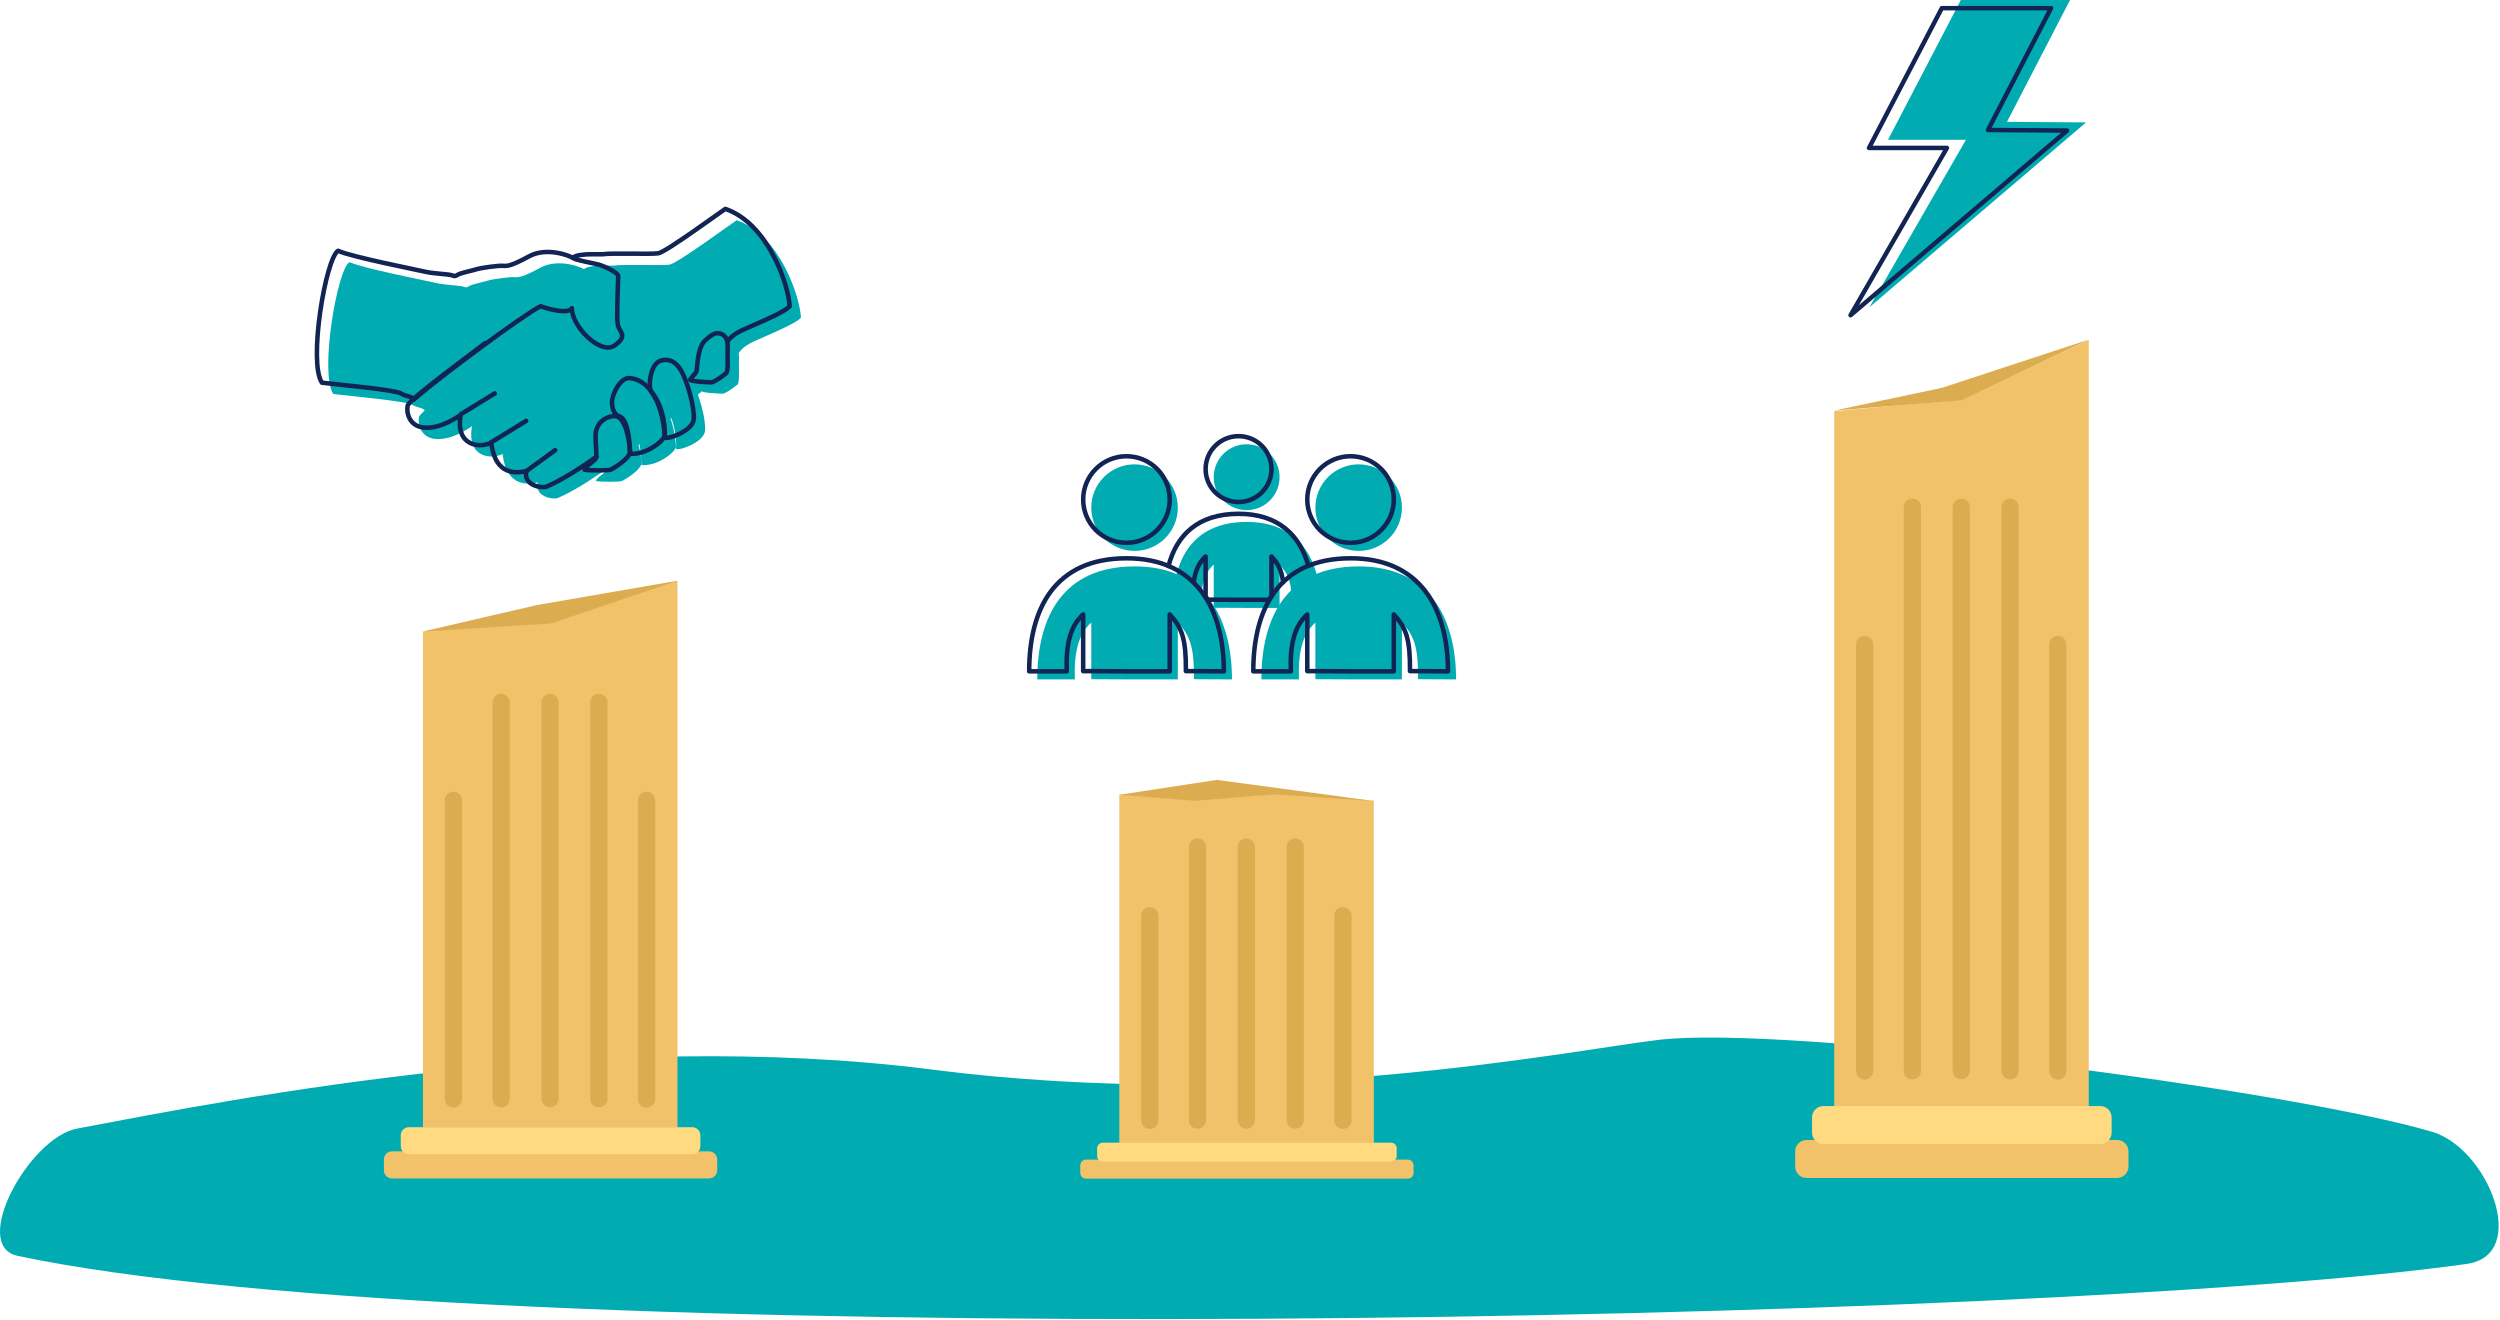
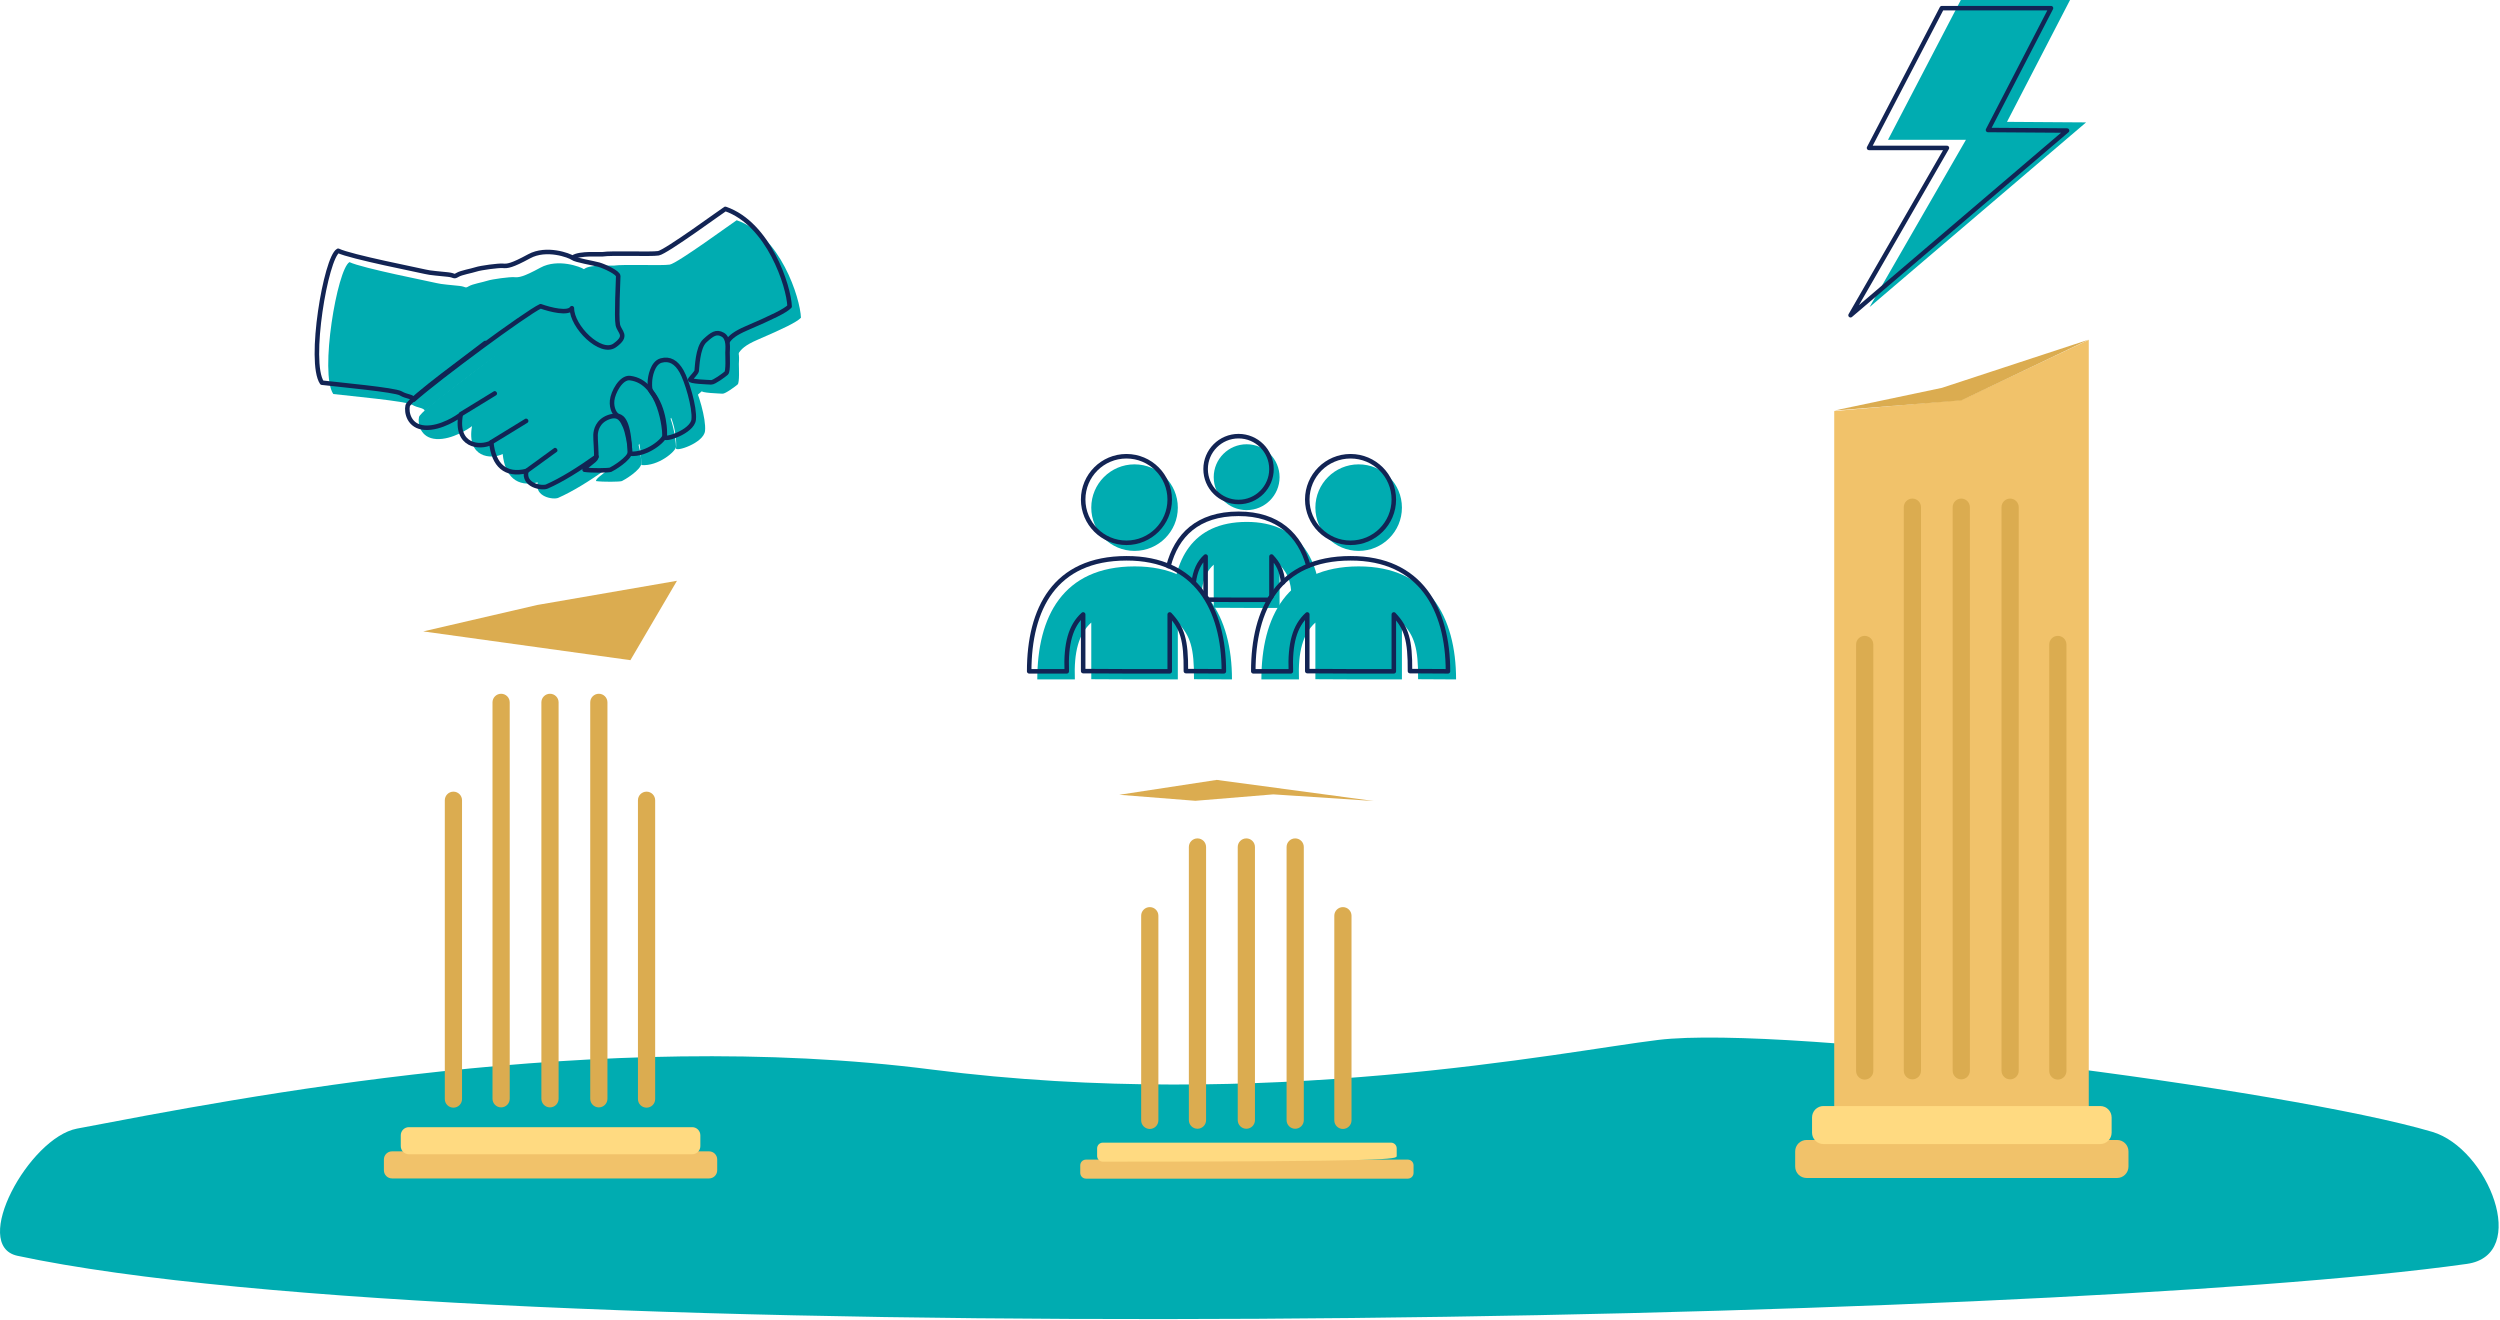
<svg xmlns="http://www.w3.org/2000/svg" width="100%" height="100%" viewBox="0 0 1542 814" xml:space="preserve" style="fill-rule:evenodd;clip-rule:evenodd;stroke-linecap:round;stroke-linejoin:round;stroke-miterlimit:1.5;">
  <g transform="matrix(1,0,0,1,-30.776,-57.47)">
    <g>
      <g transform="matrix(1,0,0,1,0,-42.451)">
        <path d="M78.292,796.039C179.226,776.875 400.31,733.313 605.602,759.626C810.893,785.939 995.129,748.419 1053.58,741.343C1132.96,731.732 1442.74,771.956 1530.96,798.037C1565.52,808.254 1591.49,873.975 1552.34,879.497C1294.52,915.86 325.156,935.054 41.574,874.505C12.277,868.25 48.705,801.656 78.292,796.039Z" style="fill:rgb(0,172,177);" />
      </g>
      <g>
        <path d="M291.826,446.92L362.197,430.607L448.325,415.703L419.611,464.664L291.826,446.92Z" style="fill:rgb(219,172,80);" />
-         <path d="M448.651,415.703L370.488,442.029L291.652,446.993L291.652,752.957L448.651,752.957L448.651,415.703Z" style="fill:rgb(241,194,106);" />
        <g transform="matrix(1,0,0,1.017,0,-12.711)">
          <path d="M345.173,494.99C345.173,492.109 342.794,489.77 339.863,489.77C336.933,489.77 334.553,492.109 334.553,494.99L334.553,735.405C334.553,738.287 336.933,740.626 339.863,740.626C342.794,740.626 345.173,738.287 345.173,735.405L345.173,494.99Z" style="fill:rgb(219,172,80);" />
        </g>
        <g transform="matrix(1,0,0,1.017,30.145,-12.711)">
          <path d="M345.173,494.99C345.173,492.109 342.794,489.77 339.863,489.77C336.933,489.77 334.553,492.109 334.553,494.99L334.553,735.405C334.553,738.287 336.933,740.626 339.863,740.626C342.794,740.626 345.173,738.287 345.173,735.405L345.173,494.99Z" style="fill:rgb(219,172,80);" />
        </g>
        <g transform="matrix(1,0,0,1.017,60.276,-12.711)">
          <path d="M345.173,494.99C345.173,492.109 342.794,489.77 339.863,489.77C336.933,489.77 334.553,492.109 334.553,494.99L334.553,735.405C334.553,738.287 336.933,740.626 339.863,740.626C342.794,740.626 345.173,738.287 345.173,735.405L345.173,494.99Z" style="fill:rgb(219,172,80);" />
        </g>
        <g transform="matrix(1,0,0,0.777,89.707,165.209)">
          <path d="M345.173,496.605C345.173,492.833 342.794,489.77 339.863,489.77C336.933,489.77 334.553,492.833 334.553,496.605L334.553,733.791C334.553,737.563 336.933,740.626 339.863,740.626C342.794,740.626 345.173,737.563 345.173,733.791L345.173,496.605Z" style="fill:rgb(219,172,80);" />
        </g>
        <g transform="matrix(1,0,0,0.777,-29.418,165.209)">
          <path d="M345.173,496.605C345.173,492.833 342.794,489.77 339.863,489.77C336.933,489.77 334.553,492.833 334.553,496.605L334.553,733.791C334.553,737.563 336.933,740.626 339.863,740.626C342.794,740.626 345.173,737.563 345.173,733.791L345.173,496.605Z" style="fill:rgb(219,172,80);" />
        </g>
        <g transform="matrix(1.137,0,0,1.044,-48.759,-19.39)">
          <path d="M459.017,758.641C459.017,755.991 457.042,753.839 454.609,753.839L282.618,753.839C280.185,753.839 278.21,755.991 278.21,758.641L278.21,765.044C278.21,767.695 280.185,769.847 282.618,769.847L454.609,769.847C457.042,769.847 459.017,767.695 459.017,765.044L459.017,758.641Z" style="fill:rgb(241,194,106);" />
        </g>
        <g transform="matrix(1.022,0,0,1.044,-6.363,-34.301)">
          <path d="M459.017,758.641C459.017,755.991 456.819,753.839 454.112,753.839L283.116,753.839C280.408,753.839 278.21,755.991 278.21,758.641L278.21,765.044C278.21,767.695 280.408,769.847 283.116,769.847L454.112,769.847C456.819,769.847 459.017,767.695 459.017,765.044L459.017,758.641Z" style="fill:rgb(255,218,129);" />
        </g>
      </g>
      <g transform="matrix(1,0,0,0.702,429.512,233.853)">
-         <path d="M448.651,452.28L370.488,442.029L291.652,446.993L291.652,752.957L448.651,752.957L448.651,452.28Z" style="fill:rgb(241,194,106);" />
        <g transform="matrix(1,0,0,1.425,-429.512,-333.21)">
          <path d="M721.164,547.561L781.256,538.382L878.164,551.403L816.156,547.304L768.063,551.271L721.164,547.561Z" style="fill:rgb(219,172,80);" />
        </g>
        <g transform="matrix(1,0,0,1.017,0,-12.711)">
          <path d="M345.173,497.208C345.173,493.103 342.794,489.77 339.863,489.77C336.933,489.77 334.553,493.103 334.553,497.208L334.553,733.187C334.553,737.293 336.933,740.626 339.863,740.626C342.794,740.626 345.173,737.293 345.173,733.187L345.173,497.208Z" style="fill:rgb(219,172,80);" />
        </g>
        <g transform="matrix(1,0,0,1.017,30.145,-12.711)">
          <path d="M345.173,497.208C345.173,493.103 342.794,489.77 339.863,489.77C336.933,489.77 334.553,493.103 334.553,497.208L334.553,733.187C334.553,737.293 336.933,740.626 339.863,740.626C342.794,740.626 345.173,737.293 345.173,733.187L345.173,497.208Z" style="fill:rgb(219,172,80);" />
        </g>
        <g transform="matrix(1,0,0,1.017,60.276,-12.711)">
          <path d="M345.173,497.208C345.173,493.103 342.794,489.77 339.863,489.77C336.933,489.77 334.553,493.103 334.553,497.208L334.553,733.187C334.553,737.293 336.933,740.626 339.863,740.626C342.794,740.626 345.173,737.293 345.173,733.187L345.173,497.208Z" style="fill:rgb(219,172,80);" />
        </g>
        <g transform="matrix(1,0,0,0.777,89.707,165.209)">
          <path d="M345.173,499.508C345.173,494.134 342.794,489.77 339.863,489.77C336.933,489.77 334.553,494.134 334.553,499.508L334.553,730.887C334.553,736.262 336.933,740.626 339.863,740.626C342.794,740.626 345.173,736.262 345.173,730.887L345.173,499.508Z" style="fill:rgb(219,172,80);" />
        </g>
        <g transform="matrix(1,0,0,0.777,-29.418,165.209)">
          <path d="M345.173,499.508C345.173,494.134 342.794,489.77 339.863,489.77C336.933,489.77 334.553,494.134 334.553,499.508L334.553,730.887C334.553,736.262 336.933,740.626 339.863,740.626C342.794,740.626 345.173,736.262 345.173,730.887L345.173,499.508Z" style="fill:rgb(219,172,80);" />
        </g>
        <g transform="matrix(1.137,0,0,1.044,-48.759,-19.39)">
          <path d="M459.017,758.641C459.017,755.991 457.631,753.839 455.923,753.839L281.304,753.839C279.597,753.839 278.21,755.991 278.21,758.641L278.21,765.044C278.21,767.695 279.597,769.847 281.304,769.847L455.923,769.847C457.631,769.847 459.017,767.695 459.017,765.044L459.017,758.641Z" style="fill:rgb(241,194,106);" />
        </g>
        <g transform="matrix(1.022,0,0,1.044,-6.363,-34.301)">
-           <path d="M459.017,758.641C459.017,755.991 457.474,753.839 455.574,753.839L281.653,753.839C279.753,753.839 278.21,755.991 278.21,758.641L278.21,765.044C278.21,767.695 279.753,769.847 281.653,769.847L455.574,769.847C457.474,769.847 459.017,767.695 459.017,765.044L459.017,758.641Z" style="fill:rgb(255,218,129);" />
+           <path d="M459.017,758.641C459.017,755.991 457.474,753.839 455.574,753.839L281.653,753.839C279.753,753.839 278.21,755.991 278.21,758.641L278.21,765.044C278.21,767.695 279.753,769.847 281.653,769.847C457.474,769.847 459.017,767.695 459.017,765.044L459.017,758.641Z" style="fill:rgb(255,218,129);" />
        </g>
      </g>
      <g transform="matrix(1,0,0,1,473.775,0)">
        <g transform="matrix(1,0,0,1.404,396.701,-316.555)">
          <path d="M448.651,415.703L370.488,442.029L291.652,446.993L291.652,752.957L448.651,752.957L448.651,415.703Z" style="fill:rgb(241,194,106);" />
        </g>
        <g transform="matrix(1,0,0,1.428,396.701,-334.397)">
          <path d="M345.173,493.489C345.173,491.437 342.794,489.77 339.863,489.77C336.933,489.77 334.553,491.437 334.553,493.489L334.553,736.907C334.553,738.959 336.933,740.626 339.863,740.626C342.794,740.626 345.173,738.959 345.173,736.907L345.173,493.489Z" style="fill:rgb(219,172,80);" />
        </g>
        <g transform="matrix(1,0,0,1.428,426.846,-334.397)">
          <path d="M345.173,493.489C345.173,491.437 342.794,489.77 339.863,489.77C336.933,489.77 334.553,491.437 334.553,493.489L334.553,736.907C334.553,738.959 336.933,740.626 339.863,740.626C342.794,740.626 345.173,738.959 345.173,736.907L345.173,493.489Z" style="fill:rgb(219,172,80);" />
        </g>
        <g transform="matrix(1,0,0,1.428,456.978,-334.397)">
          <path d="M345.173,493.489C345.173,491.437 342.794,489.77 339.863,489.77C336.933,489.77 334.553,491.437 334.553,493.489L334.553,736.907C334.553,738.959 336.933,740.626 339.863,740.626C342.794,740.626 345.173,738.959 345.173,736.907L345.173,493.489Z" style="fill:rgb(219,172,80);" />
        </g>
        <g transform="matrix(1,0,0,1.091,486.408,-84.662)">
          <path d="M345.173,494.639C345.173,491.952 342.794,489.77 339.863,489.77C336.933,489.77 334.553,491.952 334.553,494.639L334.553,735.757C334.553,738.444 336.933,740.626 339.863,740.626C342.794,740.626 345.173,738.444 345.173,735.757L345.173,494.639Z" style="fill:rgb(219,172,80);" />
        </g>
        <g transform="matrix(1,0,0,1.091,367.284,-84.662)">
          <path d="M345.173,494.639C345.173,491.952 342.794,489.77 339.863,489.77C336.933,489.77 334.553,491.952 334.553,494.639L334.553,735.757C334.553,738.444 336.933,740.626 339.863,740.626C342.794,740.626 345.173,738.444 345.173,735.757L345.173,494.639Z" style="fill:rgb(219,172,80);" />
        </g>
        <g transform="matrix(1.137,0,0,1.465,347.942,-343.772)">
          <path d="M459.017,758.641C459.017,755.991 456.244,753.839 452.83,753.839L284.397,753.839C280.983,753.839 278.21,755.991 278.21,758.641L278.21,765.044C278.21,767.695 280.983,769.847 284.397,769.847L452.83,769.847C456.244,769.847 459.017,767.695 459.017,765.044L459.017,758.641Z" style="fill:rgb(241,194,106);" />
        </g>
        <g transform="matrix(1.022,0,0,1.465,390.338,-364.702)">
          <path d="M459.017,758.641C459.017,755.991 455.932,753.839 452.132,753.839L285.095,753.839C281.296,753.839 278.21,755.991 278.21,758.641L278.21,765.044C278.21,767.695 281.296,769.847 285.095,769.847L452.132,769.847C455.932,769.847 459.017,767.695 459.017,765.044L459.017,758.641Z" style="fill:rgb(255,218,129);" />
        </g>
      </g>
      <path d="M1162.13,310.694L1228.54,296.696L1319.13,266.94L1240.63,304.419L1162.13,310.694Z" style="fill:rgb(219,172,80);" />
      <g transform="matrix(0.908,0,0,0.908,36.893,39.624)">
        <g transform="matrix(1,0,0,1,3.229,-3.229)">
          <path d="M490.466,172.49C488.399,173.695 450.168,201.766 445.002,202.627C439.835,203.488 413.315,202.282 406.943,203.316C405.783,203.504 391.493,202.386 387.153,205.401C367.662,218.946 334.283,258.097 327.381,263.59C318.943,270.306 275.709,301.658 274.676,306.135C273.642,310.613 275.537,320.429 286.386,321.117C297.235,321.806 309.29,313.54 310.668,312.335C306.879,333.689 323.584,335.239 331.506,331.278C333.055,346.605 341.149,354.01 355.271,350.566C353,360.503 365.973,362.496 369.22,361.071C407.637,344.213 470.834,284.458 482.544,274.704C494.253,264.95 487.19,261.199 504.68,253.657C522.17,246.114 531.27,241.742 534.12,238.715C533.606,225.261 520.113,182.72 490.466,172.49Z" style="fill:rgb(0,172,177);" />
        </g>
        <path d="M230.685,197.708C222.344,202.282 210.235,273.32 219.653,287.312C230.954,288.657 269.164,292.155 273.2,294.577C277.236,296.999 281.131,296.459 281.938,298.881C298.621,284.081 357.961,240.223 368.186,235.379C374.913,237.801 387.021,240.761 389.443,236.724C389.443,249.371 409.086,268.745 418.504,262.018C427.922,255.291 421.733,253.138 420.657,248.026C419.58,242.913 420.926,217.351 420.926,214.929C420.926,212.507 411.508,208.202 407.741,207.126C403.974,206.049 392.134,204.166 389.981,202.551C387.829,200.937 372.222,195.017 360.382,201.475C348.543,207.933 345.583,208.202 342.623,207.933C339.663,207.664 327.554,209.278 324.325,210.355C321.097,211.431 314.369,212.507 311.679,214.122C308.988,215.736 310.064,214.391 305.221,213.853C300.377,213.314 292.843,212.776 289.883,211.969C286.923,211.162 238.841,201.759 230.685,197.708Z" style="fill:rgb(0,172,177);" />
        <g>
          <path d="M398.079,346.441C402.763,347.13 414.335,346.992 415.713,346.441C417.091,345.89 428.939,338.864 428.939,334.318C428.939,329.771 427.148,320.541 425.495,316.959C423.842,313.377 421.775,308.004 414.335,310.759C406.896,313.514 405.656,319.714 405.518,322.745C405.38,325.776 406.345,335.833 405.932,338.175C405.518,340.517 398.354,343.824 398.079,346.441Z" style="fill:rgb(0,172,177);" />
          <path d="M428.939,335.577C440.569,336.546 452.458,326.071 452.458,323.178C452.458,320.285 450.052,286.775 428.939,284.189C422.837,283.442 417.327,293.907 416.775,299.42C416.224,304.934 418.704,309.281 421.184,310.001C423.664,310.72 428.29,313.455 428.939,335.577Z" style="fill:rgb(0,172,177);" />
          <path d="M452.458,324.081C451.809,326.983 471.302,320.665 472.184,312.398C473.065,304.132 467.444,285.726 463.917,279.554C460.39,273.382 455.872,270.627 450.03,272.28C444.189,273.933 442.536,283.302 442.425,286.828C442.315,290.355 442.472,292.408 443.527,293.662C452.896,304.794 452.902,322.097 452.458,324.081Z" style="fill:rgb(0,172,177);" />
          <path d="M469.85,285.045C470.979,283.493 473.941,280.672 474.223,279.261C474.506,277.85 474.717,263.461 479.725,258.876C484.734,254.291 487.555,252.245 491.928,254.714C496.302,257.183 495.173,264.541 495.173,266.94C495.173,269.338 495.738,279.543 494.327,280.813C492.916,282.083 485.933,287.232 484.099,287.091C482.265,286.95 468.721,286.597 469.85,285.045Z" style="fill:rgb(0,172,177);" />
        </g>
        <g transform="matrix(1,0,0,1,-7.705,-7.705)">
          <g transform="matrix(1,0,0,1,3.229,-3.229)">
            <path d="M492.075,262.371C493.951,259.641 496.863,257.027 504.68,253.657C522.17,246.114 531.27,241.742 534.12,238.715C533.606,225.261 520.113,182.72 490.466,172.49C488.399,173.695 450.168,201.766 445.002,202.627C439.835,203.488 413.315,202.282 406.943,203.316C405.783,203.504 391.493,202.386 387.153,205.401M327.381,263.59C318.943,270.306 275.709,301.658 274.676,306.135C273.642,310.613 275.537,320.429 286.386,321.117C297.235,321.806 309.29,313.54 310.668,312.335C306.879,333.689 323.584,335.239 331.506,331.278C333.055,346.605 341.149,354.01 355.271,350.566C353,360.503 365.973,362.496 369.22,361.071C379.223,356.681 390.906,349.384 402.922,340.818" style="fill:none;stroke:rgb(18,36,84);stroke-width:3.08px;" />
          </g>
          <path d="M230.685,197.708C222.344,202.282 210.235,273.32 219.653,287.312C230.954,288.657 269.164,292.155 273.2,294.577C277.236,296.999 281.131,296.459 281.938,298.881C298.621,284.081 357.961,240.223 368.186,235.379C374.913,237.801 387.021,240.761 389.443,236.724C389.443,249.371 409.086,268.745 418.504,262.018C427.922,255.291 421.733,253.138 420.657,248.026C419.58,242.913 420.926,217.351 420.926,214.929C420.926,212.507 411.508,208.202 407.741,207.126C403.974,206.049 392.134,204.166 389.981,202.551C387.829,200.937 372.222,195.017 360.382,201.475C348.543,207.933 345.583,208.202 342.623,207.933C339.663,207.664 327.554,209.278 324.325,210.355C321.097,211.431 314.369,212.507 311.679,214.122C308.988,215.736 310.064,214.391 305.221,213.853C300.377,213.314 292.843,212.776 289.883,211.969C286.923,211.162 238.841,201.759 230.685,197.708Z" style="fill:none;stroke:rgb(18,36,84);stroke-width:3.08px;" />
          <g>
            <path d="M398.079,346.441C402.763,347.13 414.335,346.992 415.713,346.441C417.091,345.89 428.939,338.864 428.939,334.318C428.939,329.771 427.148,320.541 425.495,316.959C423.842,313.377 421.775,308.004 414.335,310.759C406.896,313.514 405.656,319.714 405.518,322.745C405.38,325.776 406.345,335.833 405.932,338.175C405.518,340.517 398.354,343.824 398.079,346.441Z" style="fill:none;stroke:rgb(18,36,84);stroke-width:3.08px;" />
            <path d="M428.939,335.577C440.569,336.546 452.458,326.071 452.458,323.178C452.458,320.285 450.052,286.775 428.939,284.189C422.837,283.442 417.327,293.907 416.775,299.42C416.224,304.934 418.704,309.281 421.184,310.001C423.664,310.72 428.29,313.455 428.939,335.577Z" style="fill:none;stroke:rgb(18,36,84);stroke-width:3.08px;" />
            <path d="M452.458,324.081C451.809,326.983 471.302,320.665 472.184,312.398C473.065,304.132 467.444,285.726 463.917,279.554C460.39,273.382 455.872,270.627 450.03,272.28C444.189,273.933 442.536,283.302 442.425,286.828C442.315,290.355 442.472,292.408 443.527,293.662C452.896,304.794 452.902,322.097 452.458,324.081Z" style="fill:none;stroke:rgb(18,36,84);stroke-width:3.08px;" />
            <path d="M469.85,285.045C470.979,283.493 473.941,280.672 474.223,279.261C474.506,277.85 474.717,263.461 479.725,258.876C484.734,254.291 487.555,252.245 491.928,254.714C496.302,257.183 495.173,264.541 495.173,266.94C495.173,269.338 495.738,279.543 494.327,280.813C492.916,282.083 485.933,287.232 484.099,287.091C482.265,286.95 468.721,286.597 469.85,285.045Z" style="fill:none;stroke:rgb(18,36,84);stroke-width:3.08px;" />
          </g>
          <g>
            <g transform="matrix(0.913,0.053,0.053,0.967,8.12,-7.919)">
              <path d="M317.171,310.001L343.347,293.962" style="fill:none;stroke:rgb(18,36,84);stroke-width:3.1px;" />
            </g>
            <g transform="matrix(0.937,0.038,0.038,0.976,25.562,13.276)">
              <path d="M317.171,310.001L343.347,293.962" style="fill:none;stroke:rgb(18,36,84);stroke-width:3.1px;" />
            </g>
            <g transform="matrix(0.849,0.029,0.169,0.931,37.116,49.379)">
              <path d="M317.171,310.001L343.347,293.962" style="fill:none;stroke:rgb(18,36,84);stroke-width:3.11px;" />
            </g>
          </g>
        </g>
      </g>
      <g transform="matrix(0.939,0,0,0.939,48.652,54.054)">
        <g transform="matrix(1.149,0,0,1.149,-47.709,-54.069)">
          <g transform="matrix(1,0,0,1,-4.585,0.353)">
            <circle cx="742.232" cy="322.674" r="18.825" style="fill:rgb(0,172,177);" />
          </g>
          <path d="M711.68,397.761L695.338,397.761C695.338,370.652 706.33,348.64 737.648,348.593C768.053,348.547 780.029,370.652 780.029,397.761C780.029,397.761 763.506,397.67 763.506,397.67C763.596,384.037 761.971,378.89 756.472,373.022L756.472,397.761L737.648,397.761L718.823,397.67L718.823,373.022C713.325,377.987 711.229,385.752 711.68,397.761Z" style="fill:rgb(0,172,177);" />
        </g>
        <g transform="matrix(1.51,0,0,1.51,-387.635,-150.688)">
          <g transform="matrix(1,0,0,1,-4.585,0.353)">
            <circle cx="742.232" cy="322.674" r="18.825" style="fill:rgb(0,172,177);" />
          </g>
          <path d="M711.68,397.761L695.338,397.761C695.338,370.652 706.33,348.64 737.648,348.593C768.053,348.547 780.029,370.652 780.029,397.761C780.029,397.761 763.506,397.67 763.506,397.67C763.596,384.037 761.971,378.89 756.472,373.022L756.472,397.761L737.648,397.761L718.823,397.67L718.823,373.022C713.325,377.987 711.229,385.752 711.68,397.761Z" style="fill:rgb(0,172,177);" />
        </g>
        <g transform="matrix(1.51,0,0,1.51,-240.428,-150.688)">
          <g transform="matrix(1,0,0,1,-4.585,0.353)">
            <circle cx="742.232" cy="322.674" r="18.825" style="fill:rgb(0,172,177);" />
          </g>
          <path d="M711.68,397.761L695.338,397.761C695.338,370.652 706.33,348.64 737.648,348.593C768.053,348.547 780.029,370.652 780.029,397.761C780.029,397.761 763.506,397.67 763.506,397.67C763.596,384.037 761.971,378.89 756.472,373.022L756.472,397.761L737.648,397.761L718.823,397.67L718.823,373.022C713.325,377.987 711.229,385.752 711.68,397.761Z" style="fill:rgb(0,172,177);" />
        </g>
      </g>
      <g transform="matrix(0.939,0,0,0.939,43.652,49.054)">
        <g transform="matrix(1.149,0,0,1.149,-47.709,-54.069)">
          <g transform="matrix(1,0,0,1,-4.585,0.353)">
            <circle cx="742.232" cy="322.674" r="18.825" style="fill:none;stroke:rgb(18,36,84);stroke-width:2.6px;" />
          </g>
          <path d="M697.584,378.498C702.173,360.948 714.226,348.628 737.648,348.593C760.312,348.559 772.736,360.832 777.593,378.311M763.1,387.735C762.33,380.995 760.378,377.19 756.472,373.022L756.472,395.799L754.93,397.761L737.648,397.761L720.125,397.677L718.823,395.929L718.823,373.022C715.032,376.445 712.859,381.199 712.022,387.758" style="fill:none;stroke:rgb(18,36,84);stroke-width:2.6px;" />
        </g>
        <g transform="matrix(1.51,0,0,1.51,-387.635,-150.688)">
          <g transform="matrix(1,0,0,1,-4.585,0.353)">
            <circle cx="742.232" cy="322.674" r="18.825" style="fill:none;stroke:rgb(18,36,84);stroke-width:1.97px;" />
          </g>
          <path d="M711.68,397.761L695.338,397.761C695.338,370.652 706.33,348.64 737.648,348.593C768.053,348.547 780.029,370.652 780.029,397.761C780.029,397.761 763.506,397.67 763.506,397.67C763.596,384.037 761.971,378.89 756.472,373.022L756.472,397.761L737.648,397.761L718.823,397.67L718.823,373.022C713.325,377.987 711.229,385.752 711.68,397.761Z" style="fill:none;stroke:rgb(18,36,84);stroke-width:1.97px;" />
        </g>
        <g transform="matrix(1.51,0,0,1.51,-240.428,-150.688)">
          <g transform="matrix(1,0,0,1,-4.585,0.353)">
            <circle cx="742.232" cy="322.674" r="18.825" style="fill:none;stroke:rgb(18,36,84);stroke-width:1.97px;" />
          </g>
          <path d="M711.68,397.761L695.338,397.761C695.338,370.652 706.33,348.64 737.648,348.593C768.053,348.547 780.029,370.652 780.029,397.761C780.029,397.761 763.506,397.67 763.506,397.67C763.596,384.037 761.971,378.89 756.472,373.022L756.472,397.761L737.648,397.761L718.823,397.67L718.823,373.022C713.325,377.987 711.229,385.752 711.68,397.761Z" style="fill:none;stroke:rgb(18,36,84);stroke-width:1.97px;" />
        </g>
      </g>
      <g transform="matrix(0.934,0,0,0.934,77.508,28.928)">
        <path d="M1244.87,30.564L1316.98,30.564L1275.36,111.028L1327.58,111.387L1184.59,233.37L1248.25,122.868L1196.79,122.868L1244.87,30.564Z" style="fill:rgb(0,172,177);" />
      </g>
      <g transform="matrix(0.934,0,0,0.934,65.781,33.953)">
        <path d="M1244.87,30.564L1316.98,30.564L1275.36,111.028L1327.58,111.387L1184.59,233.37L1248.25,122.868L1196.79,122.868L1244.87,30.564Z" style="fill:none;stroke:rgb(18,36,84);stroke-width:2.96px;" />
      </g>
    </g>
  </g>
</svg>